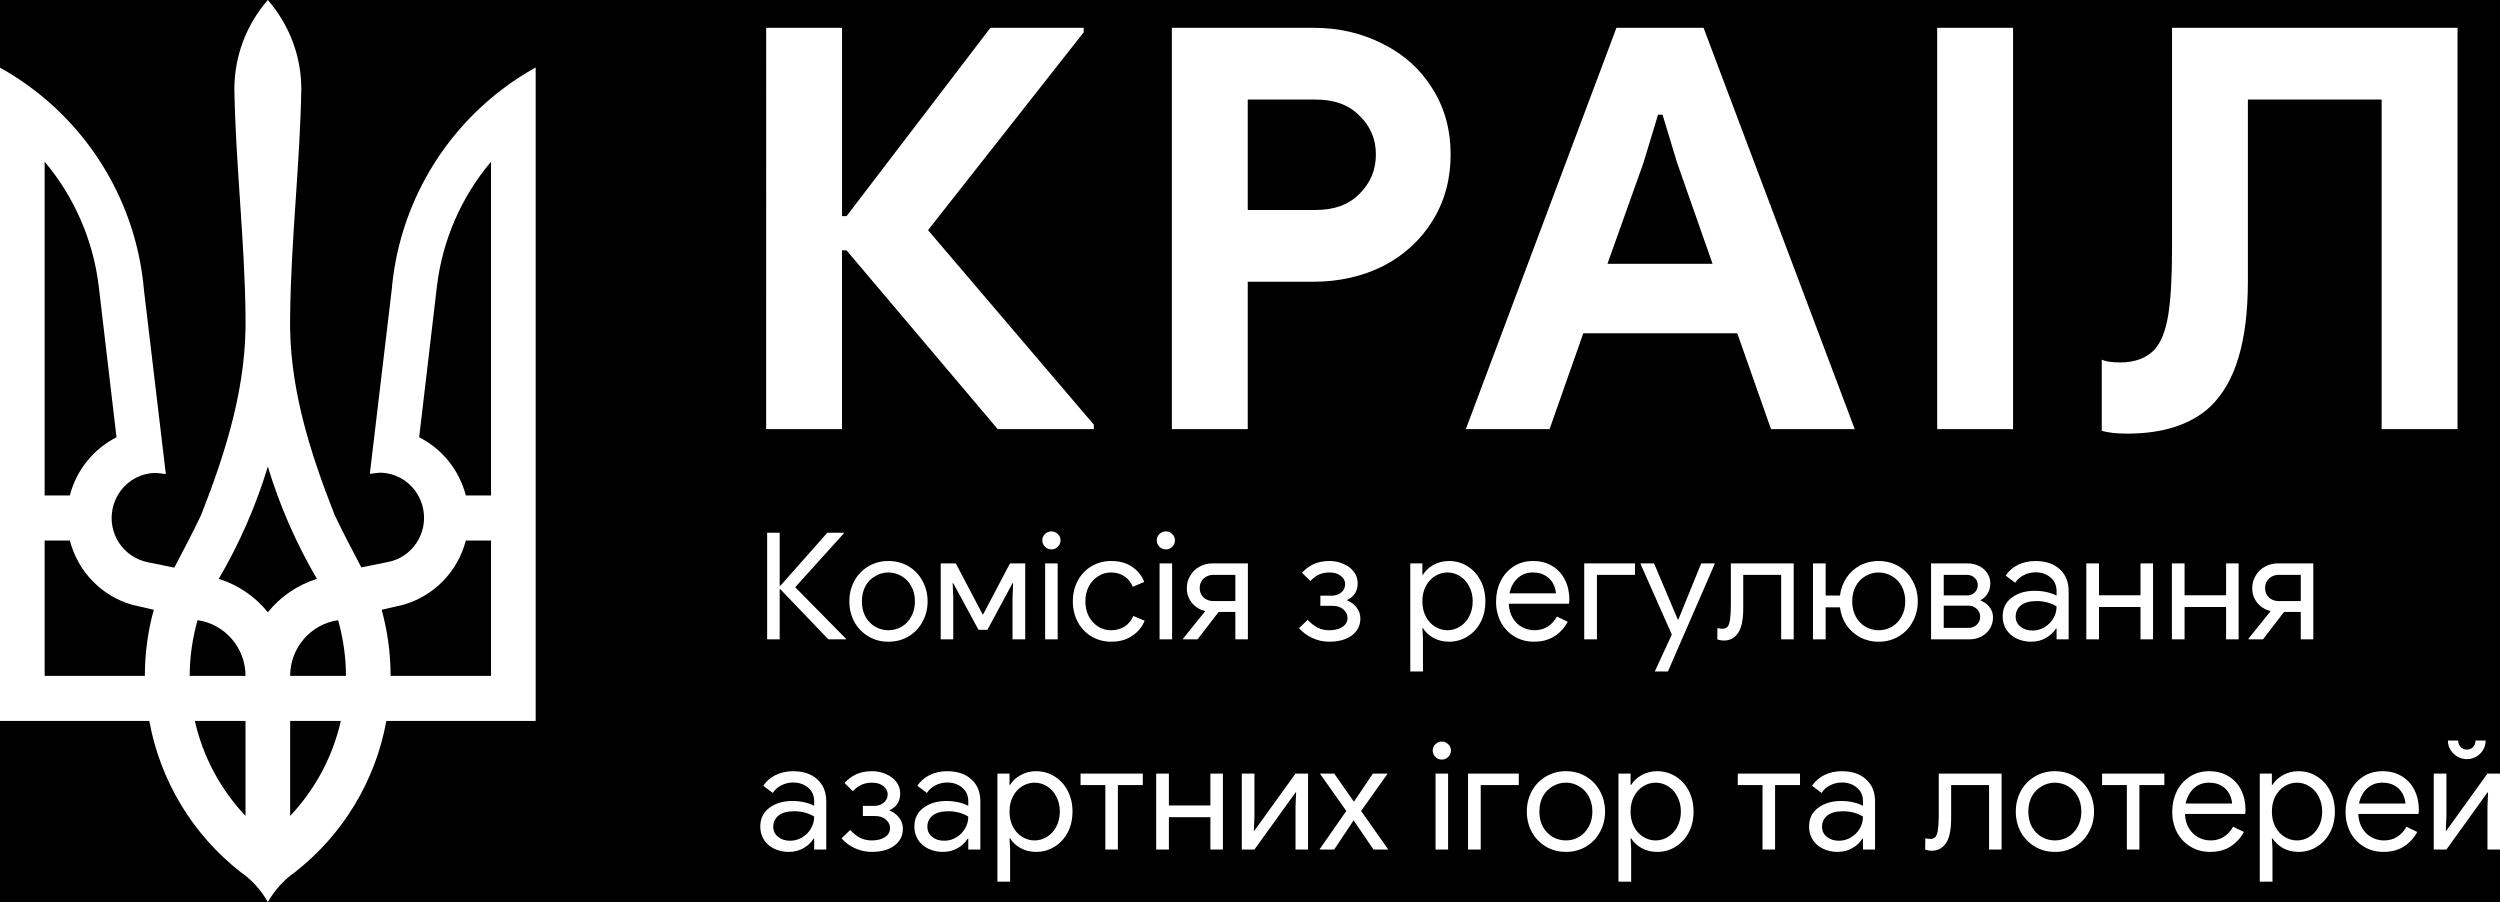
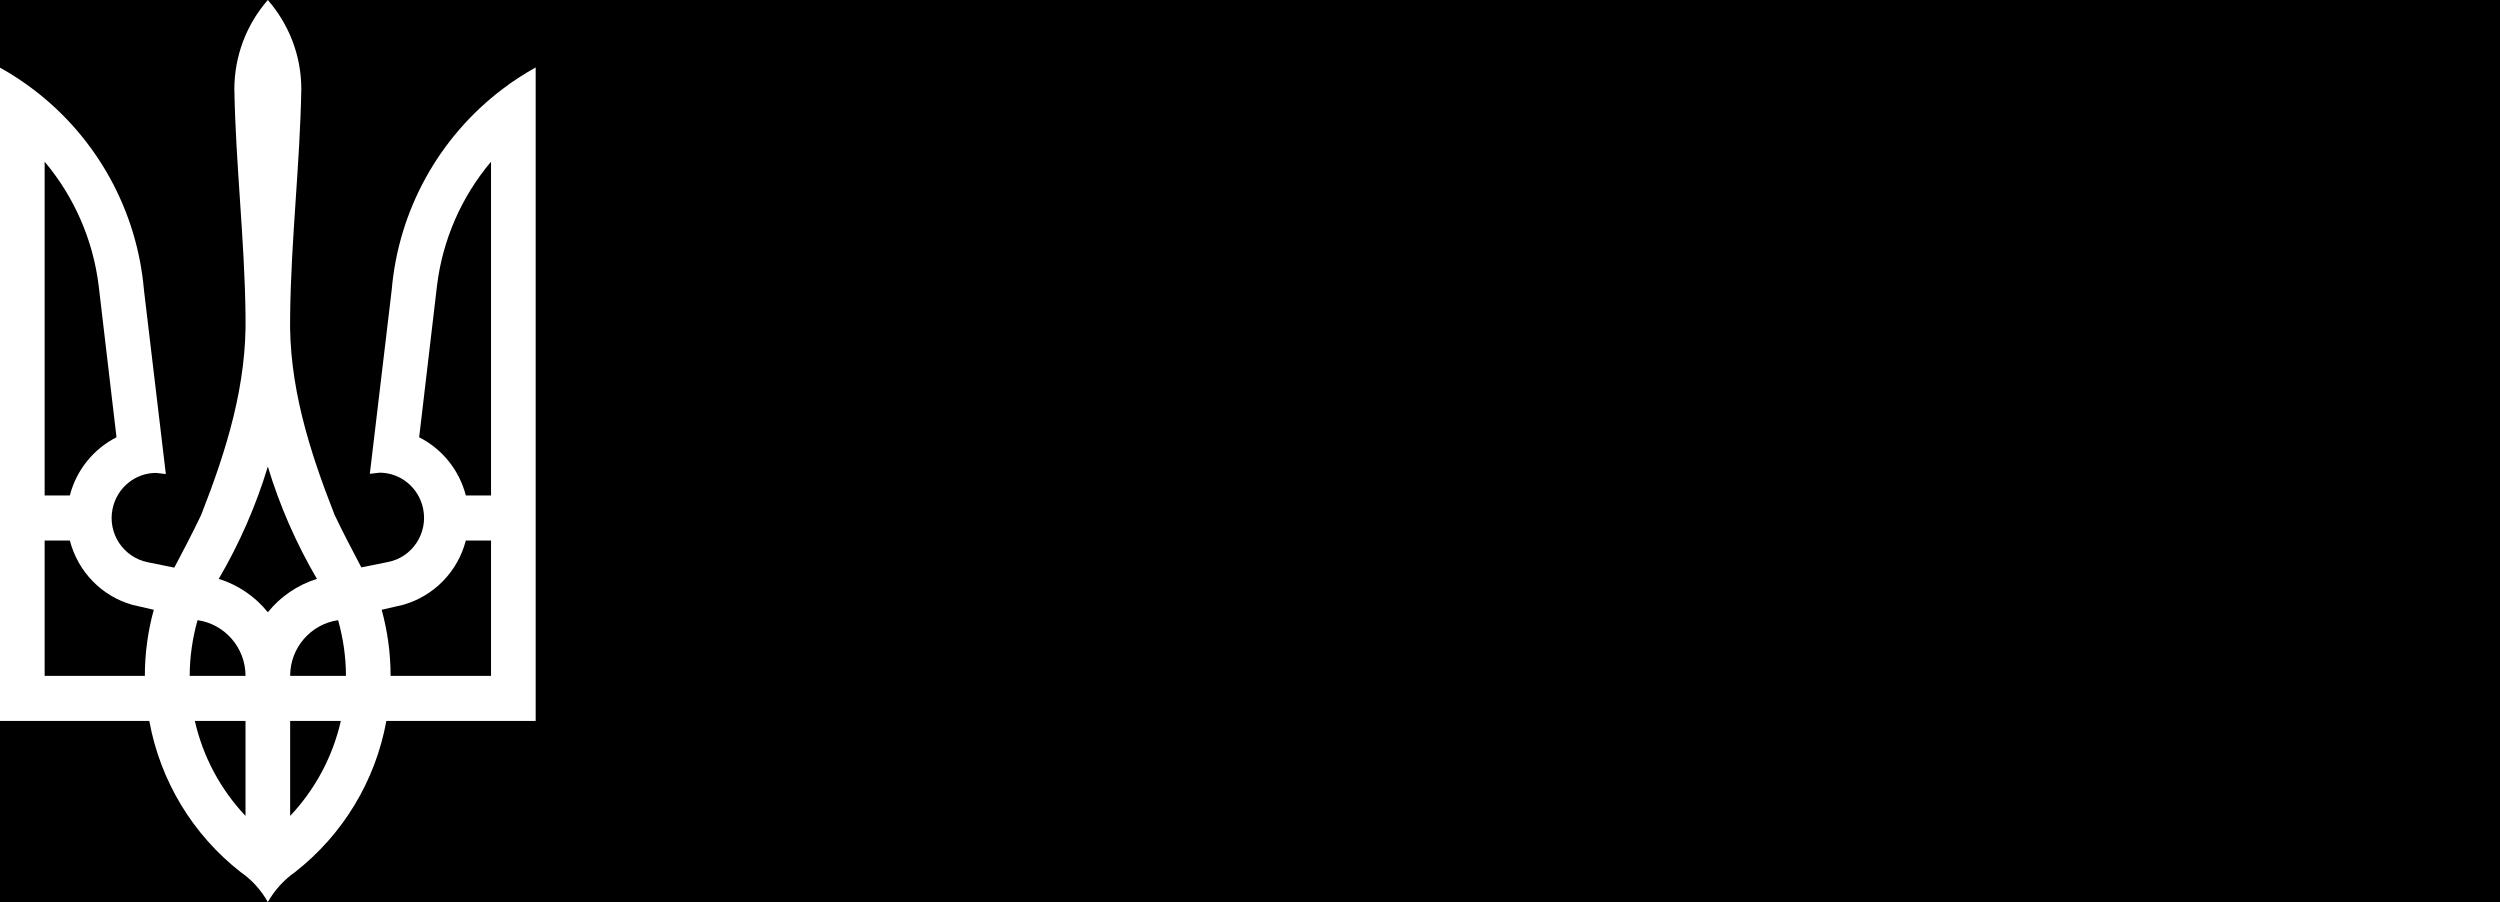
<svg xmlns="http://www.w3.org/2000/svg" width="194" height="70" viewBox="0 0 194 70" fill="none">
  <rect x="0" y="0" width="194" height="70" fill="#808080" stroke="none" />
  <g clip-path="url(#clip0_2_5)">
    <rect width="194" height="70" fill="black" />
    <path d="M20.784 0C19.108 1.919 18.185 4.382 18.186 6.93C18.29 12.775 18.983 18.602 19.052 24.43C19.173 29.872 17.562 34.983 15.605 39.97C14.947 41.353 14.237 42.7 13.527 44.047L11.449 43.627C10.545 43.439 9.752 42.901 9.242 42.131C8.733 41.361 8.548 40.421 8.729 39.515C9.059 37.852 10.496 36.698 12.107 36.698L12.869 36.785L11.171 22.505C10.909 19.457 10.01 16.497 8.533 13.817C7.057 11.138 5.035 8.797 2.598 6.947C1.774 6.319 0.906 5.752 0 5.25L0 55.947H11.587C12.431 60.592 14.952 64.764 18.671 67.672C19.544 68.276 20.267 69.073 20.784 70C21.306 69.076 22.028 68.281 22.897 67.672C26.616 64.764 29.137 60.592 29.981 55.947H41.568V5.232C40.668 5.74 39.784 6.3 38.97 6.93C36.533 8.78 34.512 11.12 33.035 13.8C31.558 16.48 30.66 19.439 30.397 22.487L28.699 36.767L29.461 36.68C31.072 36.68 32.51 37.835 32.839 39.497C33.219 41.387 31.99 43.242 30.119 43.61L28.041 44.03C27.331 42.682 26.621 41.335 25.963 39.952C24.006 34.965 22.378 29.855 22.516 24.412C22.586 18.567 23.278 12.74 23.382 6.912C23.382 4.27 22.395 1.855 20.784 0ZM3.464 12.547C5.761 15.277 7.217 18.614 7.655 22.155L9.041 33.932C8.151 34.384 7.368 35.021 6.744 35.799C6.119 36.578 5.668 37.481 5.421 38.448H3.464V12.547ZM38.104 12.547V38.447H36.147C35.899 37.48 35.448 36.578 34.824 35.799C34.2 35.02 33.417 34.384 32.527 33.932L33.913 22.155C34.348 18.613 35.804 15.275 38.104 12.547ZM20.784 36.207C21.706 39.252 22.985 42.177 24.594 44.922C23.095 45.388 21.769 46.29 20.784 47.512C19.801 46.288 18.474 45.386 16.974 44.922C18.583 42.178 19.862 39.252 20.784 36.207ZM3.464 41.947H5.421C6.045 44.362 7.898 46.27 10.271 46.935L11.933 47.32C11.473 48.99 11.24 50.715 11.241 52.447H3.464V41.947ZM36.147 41.947H38.104V52.447H30.31C30.31 50.68 30.068 48.947 29.617 47.32L31.28 46.935C32.456 46.601 33.524 45.964 34.377 45.09C35.231 44.215 35.841 43.132 36.147 41.948V41.947ZM15.328 48.125C17.424 48.422 19.052 50.243 19.052 52.447H14.722C14.722 50.942 14.947 49.49 15.328 48.125ZM26.24 48.125C26.62 49.508 26.846 50.942 26.846 52.447H22.516C22.516 50.242 24.144 48.422 26.24 48.125ZM15.12 55.947H19.052V63.315C17.106 61.255 15.748 58.711 15.12 55.948V55.947ZM22.516 55.947H26.448C25.82 58.711 24.462 61.255 22.516 63.315V55.947Z" fill="white" />
-     <path d="M59.455 2.158H65.342V16.773H65.692L76.855 2.158H84.095V2.506L72.015 17.86L84.881 32.953V33.301H77.423L65.69 19.426H65.341V33.3H59.454L59.455 2.158ZM90.937 2.158H101.928C103.905 2.158 105.707 2.578 107.336 3.42C108.964 4.231 110.243 5.391 111.173 6.9C112.104 8.378 112.569 10.074 112.569 11.988C112.569 13.902 112.104 15.613 111.173 17.12C110.243 18.628 108.964 19.803 107.336 20.644C105.707 21.456 103.905 21.862 101.928 21.862H96.825V33.3H90.937V2.158ZM102.102 16.294C103.556 16.294 104.69 15.874 105.504 15.033C106.347 14.192 106.769 13.177 106.769 11.988C106.769 10.799 106.347 9.798 105.504 8.987C104.69 8.146 103.556 7.726 102.102 7.726H96.825V16.294H102.102ZM125.436 2.158H132.196L143.928 33.301H137.43L134.813 25.863H122.863L120.247 33.301H113.748L125.436 2.158ZM132.894 20.47L130.147 12.64L129.013 8.9H128.664L127.53 12.64L124.739 20.47H132.894ZM150.325 2.158H156.213V33.301H150.325V2.158ZM165.06 33.649C164.245 33.649 163.591 33.576 163.097 33.431V27.907C163.388 28.052 163.868 28.125 164.536 28.125C165.67 28.125 166.557 27.791 167.197 27.125C167.691 26.573 168.04 25.704 168.243 24.515C168.447 23.297 168.549 21.586 168.549 19.382V2.158H190.704V33.301H184.816V7.726H174.436V21.774C174.436 24.181 174.189 26.182 173.695 27.777C173.23 29.343 172.503 30.604 171.514 31.561C170.002 32.953 167.851 33.649 165.06 33.649ZM59.53 41.34H60.504V45.464H60.55L64.2 41.339H65.485V41.386L61.709 45.568L65.648 49.565V49.612H64.28L60.55 45.718H60.503V49.612H59.53V41.34ZM68.946 49.796C68.404 49.806 67.87 49.667 67.403 49.394C66.935 49.121 66.551 48.724 66.293 48.248C66.036 47.76 65.904 47.216 65.911 46.665C65.911 46.088 66.038 45.56 66.293 45.083C66.551 44.606 66.935 44.21 67.403 43.937C67.87 43.664 68.404 43.525 68.946 43.535C69.526 43.535 70.046 43.673 70.51 43.95C70.974 44.227 71.332 44.605 71.587 45.083C71.851 45.568 71.987 46.113 71.981 46.665C71.987 47.218 71.852 47.763 71.587 48.248C71.332 48.726 70.973 49.103 70.51 49.381C70.047 49.659 69.525 49.796 68.946 49.796ZM68.946 48.906C69.309 48.906 69.645 48.818 69.954 48.641C70.271 48.456 70.522 48.194 70.707 47.855C70.9 47.516 70.997 47.12 70.997 46.665C70.997 46.211 70.9 45.815 70.707 45.475C70.535 45.15 70.274 44.881 69.954 44.701C69.647 44.52 69.297 44.425 68.94 44.425C68.583 44.425 68.233 44.52 67.926 44.701C67.605 44.883 67.34 45.151 67.162 45.475C66.977 45.815 66.884 46.211 66.884 46.665C66.884 47.12 66.977 47.516 67.162 47.855C67.355 48.195 67.61 48.456 67.927 48.641C68.243 48.818 68.583 48.907 68.946 48.907V48.906ZM73 43.72H74.17L76.255 47.682H76.29L78.375 43.719H79.557V49.612H78.572V46.365L78.618 45.255H78.572L76.626 48.872H75.931L73.973 45.256H73.927L73.973 46.366V49.612H73V43.72ZM81.589 42.633C81.496 42.634 81.404 42.616 81.319 42.58C81.233 42.545 81.156 42.492 81.091 42.425C81.024 42.361 80.971 42.284 80.935 42.199C80.899 42.113 80.881 42.022 80.882 41.929C80.88 41.838 80.898 41.747 80.934 41.663C80.97 41.58 81.023 41.504 81.091 41.443C81.23 41.305 81.396 41.235 81.589 41.235C81.782 41.235 81.949 41.305 82.087 41.443C82.154 41.504 82.208 41.58 82.244 41.663C82.28 41.747 82.298 41.838 82.296 41.929C82.296 42.121 82.226 42.287 82.087 42.425C82.023 42.493 81.946 42.547 81.86 42.583C81.775 42.618 81.682 42.636 81.589 42.633ZM81.102 43.719H82.075V49.612H81.102V43.719ZM86.243 49.796C85.702 49.804 85.169 49.664 84.702 49.392C84.252 49.121 83.884 48.734 83.636 48.272C83.377 47.776 83.246 47.224 83.254 46.665C83.254 46.072 83.381 45.537 83.636 45.059C83.891 44.582 84.246 44.209 84.702 43.939C85.169 43.666 85.701 43.526 86.242 43.535C86.884 43.535 87.42 43.685 87.852 43.985C88.284 44.267 88.614 44.68 88.792 45.164L87.899 45.534C87.773 45.197 87.541 44.909 87.239 44.713C86.953 44.52 86.605 44.424 86.196 44.424C85.85 44.423 85.512 44.524 85.223 44.713C84.914 44.906 84.662 45.177 84.493 45.499C84.31 45.86 84.219 46.26 84.227 46.665C84.227 47.105 84.316 47.493 84.493 47.832C84.679 48.172 84.922 48.437 85.223 48.629C85.524 48.814 85.849 48.907 86.196 48.907C86.613 48.907 86.972 48.81 87.274 48.618C87.578 48.422 87.813 48.135 87.946 47.798L88.826 48.168C88.628 48.65 88.289 49.06 87.853 49.346C87.413 49.646 86.876 49.796 86.243 49.796ZM90.47 42.633C90.377 42.634 90.285 42.616 90.2 42.581C90.114 42.545 90.036 42.492 89.972 42.425C89.905 42.361 89.852 42.284 89.816 42.199C89.78 42.113 89.762 42.022 89.763 41.929C89.761 41.838 89.779 41.747 89.815 41.663C89.851 41.58 89.904 41.504 89.972 41.443C90.111 41.305 90.277 41.235 90.47 41.235C90.663 41.235 90.829 41.305 90.968 41.443C91.035 41.505 91.089 41.58 91.124 41.663C91.16 41.747 91.178 41.838 91.176 41.929C91.176 42.121 91.106 42.287 90.968 42.425C90.904 42.493 90.827 42.547 90.741 42.583C90.656 42.618 90.563 42.636 90.47 42.633ZM89.983 43.719H90.956V49.612H89.983V43.719ZM91.809 49.554L93.523 47.428L93.489 47.405C93.079 47.305 92.743 47.093 92.481 46.769C92.227 46.447 92.091 46.047 92.098 45.637C92.098 45.283 92.188 44.959 92.365 44.667C92.542 44.367 92.782 44.135 93.083 43.974C93.392 43.804 93.728 43.719 94.091 43.719H96.836V49.612H95.863V47.486H94.566L92.932 49.612H91.81L91.809 49.554ZM95.863 46.642V44.61H94.15C93.871 44.604 93.601 44.708 93.397 44.899C93.299 44.992 93.221 45.105 93.169 45.231C93.117 45.356 93.092 45.491 93.096 45.627C93.096 45.927 93.196 46.174 93.396 46.367C93.606 46.551 93.856 46.643 94.15 46.643L95.863 46.642ZM103.143 49.796C102.699 49.797 102.261 49.703 101.857 49.519C101.455 49.339 101.095 49.075 100.803 48.745L101.475 48.098C101.73 48.368 101.989 48.572 102.251 48.71C102.522 48.841 102.819 48.907 103.143 48.907C103.583 48.907 103.931 48.818 104.186 48.641C104.441 48.464 104.568 48.233 104.568 47.948C104.568 47.694 104.46 47.474 104.244 47.289C104.035 47.104 103.753 47.012 103.398 47.012H102.46V46.226H103.329C103.622 46.226 103.869 46.146 104.07 45.984C104.279 45.822 104.383 45.599 104.383 45.314C104.383 45.074 104.271 44.867 104.047 44.69C103.831 44.513 103.537 44.424 103.166 44.424C102.873 44.424 102.61 44.474 102.379 44.574C102.147 44.674 101.915 44.844 101.684 45.083L101.035 44.447C101.299 44.152 101.623 43.916 101.985 43.754C102.332 43.608 102.726 43.534 103.166 43.534C103.568 43.534 103.935 43.612 104.267 43.766C104.607 43.912 104.873 44.116 105.066 44.378C105.259 44.64 105.356 44.932 105.356 45.256C105.356 45.572 105.283 45.841 105.136 46.065C104.99 46.28 104.784 46.448 104.545 46.55V46.596C104.862 46.727 105.109 46.916 105.286 47.162C105.472 47.401 105.564 47.678 105.564 47.994C105.564 48.541 105.344 48.98 104.904 49.311C104.464 49.635 103.877 49.796 103.143 49.796ZM109.438 43.72H110.377V44.597H110.423C110.601 44.297 110.867 44.047 111.222 43.847C111.593 43.637 112.013 43.529 112.439 43.535C112.946 43.53 113.445 43.67 113.875 43.939C114.308 44.209 114.647 44.582 114.895 45.059C115.142 45.537 115.265 46.072 115.265 46.665C115.265 47.266 115.142 47.805 114.895 48.283C114.661 48.738 114.309 49.122 113.875 49.393C113.445 49.661 112.946 49.801 112.439 49.796C111.991 49.796 111.585 49.696 111.222 49.496C110.867 49.288 110.601 49.038 110.423 48.746H110.377L110.423 49.554V52.107H109.438V43.72ZM112.323 48.907C112.663 48.907 112.983 48.814 113.284 48.63C113.591 48.439 113.84 48.167 114.003 47.844C114.188 47.497 114.281 47.104 114.281 46.665C114.289 46.259 114.193 45.858 114.003 45.499C113.843 45.171 113.594 44.895 113.284 44.701C112.996 44.52 112.663 44.424 112.322 44.424C111.982 44.424 111.649 44.52 111.361 44.701C111.06 44.886 110.821 45.148 110.643 45.487C110.465 45.826 110.377 46.219 110.377 46.665C110.377 47.112 110.465 47.505 110.643 47.844C110.821 48.183 111.06 48.444 111.361 48.63C111.663 48.814 111.983 48.907 112.323 48.907ZM119.038 49.796C118.474 49.796 117.968 49.662 117.52 49.392C117.074 49.125 116.71 48.741 116.466 48.282C116.214 47.785 116.087 47.234 116.095 46.677C116.095 46.107 116.211 45.583 116.443 45.106C116.671 44.641 117.019 44.246 117.451 43.962C117.883 43.677 118.385 43.534 118.957 43.534C119.536 43.534 120.038 43.665 120.463 43.927C120.888 44.181 121.212 44.536 121.436 44.99C121.668 45.445 121.783 45.964 121.783 46.55C121.783 46.665 121.772 46.766 121.749 46.85H117.08C117.103 47.297 117.211 47.674 117.404 47.982C117.598 48.291 117.841 48.522 118.134 48.676C118.436 48.83 118.748 48.906 119.073 48.906C119.83 48.906 120.413 48.552 120.822 47.844L121.656 48.248C121.415 48.711 121.055 49.102 120.613 49.38C120.181 49.658 119.656 49.796 119.038 49.796ZM120.741 46.042C120.722 45.784 120.651 45.532 120.532 45.302C120.397 45.043 120.192 44.827 119.941 44.678C119.679 44.508 119.347 44.424 118.945 44.424C118.482 44.424 118.088 44.574 117.764 44.874C117.447 45.167 117.238 45.556 117.138 46.042H120.741ZM122.936 43.72H126.875V44.609H123.921V49.612H122.936V43.72ZM129.732 49.242L127.288 43.719H128.354L130.207 48.099H130.23L132.014 43.719H133.08L129.431 52.107H128.411L129.732 49.242ZM133.793 49.704C133.593 49.704 133.415 49.674 133.261 49.612L133.272 48.734C133.396 48.772 133.527 48.791 133.666 48.791C133.844 48.791 133.979 48.734 134.071 48.618C134.164 48.495 134.226 48.298 134.257 48.028C134.301 47.645 134.32 47.259 134.315 46.873V43.72H139.192V49.613H138.219V44.61H135.276V47.186C135.276 48.096 135.141 48.742 134.871 49.127C134.6 49.512 134.241 49.705 133.793 49.705V49.704ZM145.784 49.796C145.28 49.803 144.782 49.684 144.336 49.45C143.914 49.222 143.553 48.897 143.281 48.502C143.009 48.089 142.839 47.619 142.783 47.128H141.671V49.612H140.687V43.719H141.671V46.215H142.783C142.845 45.706 143.011 45.248 143.281 44.84C143.546 44.437 143.909 44.107 144.336 43.881C144.782 43.647 145.28 43.528 145.784 43.535C146.363 43.535 146.884 43.673 147.348 43.95C147.811 44.228 148.17 44.605 148.425 45.083C148.688 45.56 148.819 46.088 148.819 46.665C148.819 47.243 148.688 47.771 148.425 48.248C148.178 48.718 147.805 49.11 147.348 49.381C146.875 49.66 146.334 49.804 145.784 49.796ZM145.784 48.906C146.147 48.906 146.486 48.818 146.803 48.641C147.12 48.456 147.371 48.194 147.556 47.855C147.749 47.516 147.846 47.12 147.846 46.665C147.846 46.211 147.749 45.815 147.556 45.475C147.385 45.15 147.123 44.881 146.803 44.701C146.486 44.516 146.147 44.424 145.784 44.424C145.421 44.424 145.081 44.517 144.764 44.701C144.455 44.878 144.204 45.136 144.011 45.475C143.826 45.815 143.733 46.211 143.733 46.665C143.733 47.12 143.826 47.516 144.011 47.855C144.204 48.195 144.455 48.456 144.764 48.641C145.075 48.817 145.427 48.908 145.784 48.907V48.906ZM149.85 43.72H152.688C153.012 43.72 153.309 43.789 153.58 43.927C153.85 44.058 154.062 44.243 154.217 44.482C154.371 44.721 154.449 44.982 154.449 45.267C154.449 45.56 154.379 45.822 154.24 46.053C154.115 46.271 153.93 46.447 153.707 46.562V46.608C153.993 46.723 154.221 46.893 154.391 47.116C154.568 47.339 154.657 47.601 154.657 47.902C154.657 48.232 154.576 48.529 154.414 48.792C154.251 49.047 154.023 49.254 153.754 49.392C153.475 49.538 153.165 49.614 152.85 49.612H149.85V43.72ZM152.641 46.203C152.749 46.207 152.857 46.19 152.958 46.152C153.06 46.114 153.153 46.057 153.232 45.983C153.311 45.909 153.373 45.82 153.415 45.721C153.457 45.621 153.478 45.514 153.475 45.406C153.478 45.3 153.458 45.194 153.416 45.096C153.374 44.998 153.311 44.911 153.232 44.84C153.152 44.764 153.057 44.704 152.954 44.664C152.851 44.625 152.741 44.606 152.63 44.609H150.834V46.203H152.641ZM152.769 48.722C153.016 48.722 153.224 48.642 153.394 48.479C153.48 48.4 153.548 48.303 153.594 48.196C153.64 48.088 153.663 47.972 153.661 47.855C153.663 47.742 153.64 47.629 153.594 47.526C153.548 47.422 153.479 47.33 153.394 47.255C153.313 47.172 153.215 47.107 153.108 47.063C153 47.019 152.885 46.998 152.769 47H150.834V48.722H152.769ZM157.632 49.796C157.199 49.796 156.813 49.712 156.473 49.542C156.134 49.372 155.871 49.142 155.686 48.849C155.499 48.543 155.402 48.191 155.408 47.832C155.408 47.209 155.643 46.723 156.114 46.377C156.585 46.022 157.18 45.845 157.898 45.845C158.254 45.845 158.582 45.884 158.883 45.961C159.192 46.038 159.427 46.126 159.59 46.226V45.868C159.59 45.429 159.435 45.078 159.126 44.817C158.817 44.547 158.427 44.413 157.956 44.413C157.624 44.413 157.319 44.486 157.041 44.633C156.771 44.764 156.543 44.968 156.381 45.221L155.639 44.667C155.875 44.309 156.203 44.022 156.589 43.835C156.999 43.635 157.45 43.535 157.945 43.535C158.748 43.535 159.377 43.746 159.833 44.17C160.296 44.586 160.528 45.156 160.528 45.88V49.612H159.59V48.768H159.543C159.373 49.053 159.119 49.296 158.779 49.496C158.439 49.696 158.057 49.796 157.632 49.796ZM157.725 48.93C158.057 48.93 158.366 48.845 158.651 48.676C158.937 48.506 159.165 48.279 159.335 47.994C159.505 47.709 159.59 47.397 159.59 47.058C159.404 46.935 159.176 46.835 158.906 46.758C158.636 46.681 158.35 46.642 158.049 46.642C157.508 46.642 157.099 46.754 156.821 46.977C156.551 47.201 156.416 47.49 156.416 47.844C156.416 48.167 156.539 48.429 156.786 48.629C157.033 48.829 157.346 48.93 157.725 48.93ZM161.898 43.72H162.883V46.192H166.103V43.719H167.076V49.612H166.103V47.105H162.883V49.612H161.898V43.72ZM168.539 43.72H169.523V46.192H172.744V43.719H173.717V49.612H172.744V47.105H169.523V49.612H168.539V43.72ZM174.484 49.554L176.199 47.428L176.164 47.405C175.766 47.312 175.411 47.088 175.156 46.769C174.902 46.447 174.767 46.047 174.774 45.637C174.774 45.283 174.863 44.959 175.04 44.667C175.218 44.367 175.457 44.135 175.759 43.974C176.067 43.804 176.414 43.717 176.766 43.719H179.512V49.612H178.539V47.486H177.241L175.608 49.612H174.484V49.554ZM178.539 46.642V44.61H176.824C176.545 44.604 176.275 44.708 176.071 44.899C175.973 44.992 175.895 45.106 175.843 45.231C175.791 45.356 175.766 45.491 175.77 45.627C175.77 45.927 175.871 46.174 176.071 46.367C176.278 46.55 176.547 46.649 176.824 46.643L178.539 46.642ZM61.222 66.107C60.821 66.114 60.425 66.027 60.064 65.853C59.742 65.7 59.469 65.46 59.276 65.16C59.089 64.854 58.993 64.501 58.998 64.143C58.998 63.519 59.234 63.033 59.705 62.687C60.175 62.333 60.77 62.156 61.489 62.156C61.844 62.156 62.172 62.194 62.473 62.271C62.783 62.348 63.018 62.437 63.18 62.537V62.179C63.18 61.739 63.026 61.389 62.717 61.128C62.407 60.858 62.017 60.723 61.547 60.723C61.228 60.719 60.913 60.795 60.631 60.943C60.361 61.075 60.133 61.279 59.971 61.532L59.23 60.977C59.461 60.623 59.778 60.346 60.18 60.146C60.589 59.946 61.04 59.846 61.535 59.846C62.338 59.846 62.968 60.057 63.423 60.481C63.887 60.897 64.118 61.467 64.118 62.191V65.922H63.18V65.079H63.134C62.964 65.364 62.709 65.607 62.369 65.807C62.029 66.007 61.647 66.107 61.222 66.107ZM61.315 65.241C61.647 65.241 61.956 65.156 62.242 64.986C62.527 64.817 62.755 64.59 62.925 64.305C63.095 64.02 63.18 63.708 63.18 63.369C62.969 63.234 62.739 63.133 62.497 63.069C62.218 62.99 61.929 62.951 61.639 62.953C61.099 62.953 60.689 63.065 60.411 63.288C60.141 63.511 60.006 63.8 60.006 64.155C60.006 64.478 60.129 64.74 60.376 64.94C60.623 65.14 60.936 65.241 61.315 65.241ZM67.643 66.107C67.199 66.108 66.761 66.013 66.357 65.83C65.954 65.65 65.595 65.386 65.303 65.056L65.975 64.409C66.23 64.679 66.488 64.882 66.751 65.021C67.021 65.152 67.319 65.217 67.643 65.217C68.083 65.217 68.431 65.129 68.686 64.952C68.94 64.775 69.068 64.543 69.068 64.259C69.068 64.004 68.96 63.785 68.743 63.6C68.535 63.415 68.253 63.323 67.898 63.323H66.959V62.537H67.829C68.122 62.537 68.369 62.457 68.569 62.294C68.671 62.216 68.753 62.114 68.808 61.997C68.863 61.881 68.888 61.753 68.883 61.624C68.883 61.386 68.771 61.178 68.547 61C68.33 60.823 68.037 60.735 67.667 60.735C67.373 60.735 67.11 60.785 66.878 60.885C66.647 60.985 66.415 61.155 66.183 61.393L65.535 60.758C65.799 60.463 66.123 60.227 66.485 60.065C66.832 59.918 67.226 59.845 67.666 59.845C68.068 59.845 68.435 59.922 68.766 60.076C69.106 60.223 69.373 60.426 69.566 60.689C69.759 60.95 69.856 61.243 69.856 61.567C69.856 61.882 69.782 62.152 69.636 62.375C69.49 62.59 69.285 62.759 69.045 62.861V62.907C69.361 63.037 69.608 63.227 69.786 63.473C69.971 63.712 70.064 63.989 70.064 64.305C70.064 64.852 69.844 65.291 69.404 65.622C68.964 65.945 68.377 66.107 67.643 66.107ZM73.18 66.107C72.779 66.114 72.383 66.027 72.022 65.853C71.7 65.7 71.427 65.46 71.234 65.16C71.047 64.854 70.951 64.501 70.956 64.143C70.956 63.519 71.191 63.033 71.663 62.687C72.133 62.333 72.728 62.156 73.447 62.156C73.802 62.156 74.13 62.194 74.431 62.271C74.741 62.348 74.976 62.437 75.138 62.537V62.179C75.138 61.739 74.983 61.389 74.675 61.128C74.365 60.858 73.975 60.723 73.505 60.723C73.172 60.723 72.867 60.796 72.589 60.943C72.319 61.075 72.091 61.279 71.929 61.532L71.188 60.977C71.419 60.623 71.736 60.346 72.138 60.146C72.547 59.946 72.998 59.846 73.493 59.846C74.296 59.846 74.926 60.057 75.381 60.481C75.845 60.897 76.076 61.467 76.076 62.191V65.922H75.138V65.079H75.092C74.903 65.382 74.64 65.633 74.327 65.807C73.987 66.007 73.605 66.107 73.18 66.107ZM73.273 65.241C73.605 65.241 73.913 65.156 74.2 64.986C74.485 64.817 74.713 64.59 74.883 64.305C75.053 64.02 75.138 63.708 75.138 63.369C74.927 63.234 74.696 63.133 74.454 63.069C74.175 62.991 73.887 62.952 73.597 62.953C73.057 62.953 72.647 63.065 72.369 63.288C72.099 63.511 71.964 63.8 71.964 64.155C71.964 64.478 72.087 64.74 72.334 64.94C72.582 65.14 72.894 65.241 73.273 65.241ZM77.4 60.03H78.338V60.908H78.385C78.562 60.608 78.829 60.358 79.184 60.158C79.554 59.948 79.974 59.84 80.4 59.845C80.925 59.845 81.404 59.98 81.837 60.25C82.27 60.52 82.609 60.893 82.857 61.37C83.103 61.848 83.227 62.383 83.227 62.976C83.227 63.576 83.103 64.116 82.857 64.594C82.609 65.064 82.269 65.434 81.837 65.703C81.405 65.972 80.925 66.107 80.4 66.107C79.952 66.107 79.547 66.007 79.184 65.807C78.829 65.599 78.562 65.348 78.384 65.056H78.338L78.385 65.865V68.418H77.4V60.03ZM80.284 65.218C80.624 65.218 80.944 65.125 81.246 64.94C81.553 64.749 81.801 64.478 81.964 64.155C82.15 63.808 82.242 63.415 82.242 62.976C82.242 62.537 82.149 62.148 81.964 61.809C81.804 61.481 81.555 61.205 81.246 61.012C80.958 60.831 80.625 60.735 80.284 60.735C79.944 60.735 79.611 60.831 79.323 61.012C79.022 61.197 78.783 61.459 78.605 61.798C78.427 62.137 78.338 62.529 78.338 62.976C78.338 63.423 78.427 63.816 78.605 64.155C78.783 64.494 79.022 64.755 79.323 64.94C79.624 65.125 79.945 65.218 80.284 65.218ZM85.774 60.92H83.851V60.03H88.681V60.92H86.747V65.922H85.774V60.92ZM89.72 60.03H90.705V62.502H93.926V60.03H94.899V65.922H93.926V63.415H90.706V65.922H89.721L89.72 60.03ZM96.362 60.03H97.346V63.346L97.3 64.455H97.346L100.532 60.03H101.505V65.922H100.532V62.606L100.578 61.497H100.532L97.346 65.922H96.362V60.03ZM104.474 62.93L102.424 60.03H103.536L105.065 62.214L106.536 60.03H107.683L105.621 62.93L107.73 65.922H106.583L105.042 63.658L103.536 65.922H102.389L104.474 62.93ZM111.885 58.944C111.792 58.945 111.7 58.927 111.614 58.892C111.529 58.856 111.451 58.803 111.387 58.736C111.32 58.672 111.267 58.594 111.231 58.509C111.196 58.423 111.178 58.332 111.179 58.239C111.177 58.148 111.195 58.058 111.231 57.974C111.267 57.89 111.32 57.815 111.387 57.754C111.526 57.615 111.692 57.546 111.885 57.546C112.078 57.546 112.244 57.616 112.383 57.754C112.45 57.815 112.504 57.89 112.54 57.974C112.576 58.057 112.594 58.148 112.592 58.239C112.592 58.432 112.522 58.597 112.383 58.736C112.32 58.804 112.242 58.858 112.156 58.894C112.071 58.929 111.978 58.947 111.885 58.944ZM111.399 60.03H112.372V65.922H111.399V60.03ZM113.919 60.03H117.858V60.92H114.904V65.922H113.919V60.03ZM121.518 66.107C120.938 66.107 120.417 65.969 119.954 65.691C119.495 65.419 119.119 65.028 118.865 64.559C118.607 64.072 118.476 63.527 118.482 62.976C118.482 62.399 118.61 61.871 118.865 61.393C119.119 60.924 119.495 60.533 119.954 60.261C120.427 59.981 120.968 59.837 121.518 59.845C122.097 59.845 122.618 59.984 123.082 60.261C123.545 60.538 123.904 60.916 124.159 61.393C124.423 61.878 124.559 62.423 124.553 62.976C124.553 63.554 124.421 64.081 124.159 64.559C123.911 65.028 123.539 65.42 123.082 65.691C122.609 65.971 122.068 66.115 121.518 66.107ZM121.518 65.217C121.881 65.217 122.217 65.129 122.525 64.952C122.842 64.767 123.093 64.505 123.278 64.166C123.472 63.827 123.568 63.431 123.568 62.976C123.568 62.522 123.472 62.125 123.278 61.786C123.107 61.461 122.845 61.192 122.525 61.012C122.217 60.827 121.881 60.735 121.518 60.735C121.155 60.735 120.815 60.827 120.498 61.012C120.177 61.194 119.912 61.462 119.734 61.786C119.548 62.125 119.456 62.522 119.456 62.976C119.456 63.431 119.548 63.827 119.734 64.166C119.927 64.505 120.182 64.766 120.498 64.952C120.809 65.128 121.161 65.218 121.518 65.217ZM125.593 60.03H126.532V60.908H126.578C126.756 60.608 127.022 60.358 127.377 60.158C127.748 59.948 128.168 59.84 128.594 59.845C129.119 59.845 129.598 59.98 130.03 60.25C130.463 60.52 130.802 60.893 131.05 61.37C131.297 61.848 131.42 62.383 131.42 62.976C131.42 63.576 131.297 64.116 131.05 64.594C130.816 65.049 130.464 65.432 130.03 65.703C129.598 65.973 129.119 66.107 128.594 66.107C128.146 66.107 127.74 66.007 127.377 65.807C127.022 65.599 126.756 65.348 126.578 65.056H126.532L126.578 65.865V68.418H125.593V60.03ZM128.478 65.218C128.818 65.218 129.138 65.125 129.439 64.94C129.746 64.749 129.995 64.478 130.158 64.155C130.343 63.808 130.436 63.415 130.436 62.976C130.436 62.537 130.343 62.148 130.158 61.809C129.997 61.481 129.748 61.205 129.439 61.012C129.151 60.831 128.818 60.735 128.477 60.735C128.137 60.735 127.804 60.831 127.516 61.012C127.215 61.197 126.976 61.459 126.798 61.798C126.62 62.137 126.532 62.529 126.532 62.976C126.532 63.423 126.62 63.816 126.798 64.155C126.976 64.494 127.215 64.755 127.516 64.94C127.818 65.125 128.138 65.218 128.478 65.218ZM136.773 60.92H134.85V60.03H139.681V60.92H137.746V65.922H136.773V60.92ZM142.608 66.107C142.207 66.114 141.811 66.027 141.45 65.853C141.128 65.7 140.855 65.46 140.662 65.16C140.475 64.854 140.379 64.501 140.384 64.143C140.384 63.519 140.62 63.033 141.091 62.687C141.562 62.333 142.156 62.156 142.875 62.156C143.23 62.156 143.558 62.194 143.859 62.271C144.168 62.348 144.404 62.437 144.566 62.537V62.179C144.566 61.739 144.412 61.389 144.103 61.128C143.794 60.858 143.404 60.723 142.933 60.723C142.6 60.723 142.295 60.796 142.017 60.943C141.747 61.075 141.518 61.278 141.357 61.532L140.616 60.977C140.847 60.623 141.164 60.346 141.566 60.146C141.975 59.946 142.427 59.846 142.921 59.846C143.724 59.846 144.354 60.057 144.809 60.481C145.273 60.897 145.504 61.467 145.504 62.191V65.922H144.566V65.079H144.52C144.331 65.382 144.068 65.633 143.755 65.807C143.415 66.007 143.033 66.107 142.608 66.107ZM142.701 65.241C143.033 65.241 143.342 65.156 143.628 64.986C143.913 64.817 144.141 64.59 144.311 64.305C144.481 64.02 144.566 63.708 144.566 63.369C144.355 63.234 144.124 63.133 143.882 63.069C143.603 62.991 143.315 62.952 143.025 62.953C142.485 62.953 142.075 63.065 141.797 63.288C141.527 63.511 141.392 63.8 141.392 64.155C141.388 64.306 141.419 64.455 141.484 64.592C141.548 64.728 141.644 64.847 141.763 64.94C142.01 65.14 142.322 65.241 142.701 65.241ZM149.926 66.015C149.744 66.018 149.563 65.987 149.393 65.922L149.405 65.044C149.528 65.083 149.659 65.102 149.798 65.102C149.976 65.102 150.111 65.044 150.204 64.929C150.297 64.805 150.358 64.609 150.389 64.339C150.428 64.062 150.447 63.677 150.447 63.184V60.03H155.324V65.922H154.351V60.92H151.409V63.496C151.409 64.405 151.273 65.052 151.003 65.437C150.733 65.822 150.374 66.015 149.926 66.015ZM159.462 66.107C158.882 66.107 158.361 65.969 157.898 65.691C157.439 65.419 157.063 65.028 156.809 64.559C156.551 64.072 156.42 63.527 156.426 62.976C156.426 62.399 156.554 61.871 156.809 61.393C157.063 60.924 157.439 60.533 157.898 60.261C158.371 59.981 158.912 59.837 159.462 59.845C160.041 59.845 160.562 59.984 161.025 60.261C161.482 60.531 161.855 60.923 162.103 61.393C162.367 61.878 162.503 62.423 162.497 62.976C162.497 63.554 162.365 64.081 162.103 64.559C161.855 65.029 161.482 65.421 161.025 65.691C160.552 65.971 160.011 66.115 159.462 66.107ZM159.462 65.217C159.824 65.217 160.16 65.129 160.469 64.952C160.786 64.767 161.037 64.505 161.222 64.166C161.415 63.827 161.512 63.431 161.512 62.976C161.512 62.522 161.415 62.125 161.222 61.786C161.051 61.461 160.789 61.192 160.469 61.012C160.162 60.83 159.812 60.734 159.455 60.734C159.099 60.734 158.749 60.83 158.442 61.012C158.12 61.194 157.856 61.462 157.677 61.786C157.492 62.125 157.399 62.522 157.399 62.976C157.399 63.431 157.492 63.827 157.677 64.166C157.871 64.505 158.125 64.766 158.442 64.952C158.753 65.128 159.105 65.218 159.462 65.217ZM165.045 60.92H163.122V60.03H167.952V60.92H166.018V65.922H165.045V60.92ZM171.508 66.107C170.944 66.107 170.438 65.972 169.99 65.703C169.542 65.434 169.191 65.063 168.936 64.593C168.684 64.096 168.557 63.545 168.565 62.988C168.565 62.418 168.681 61.894 168.913 61.416C169.141 60.952 169.489 60.557 169.921 60.273C170.353 59.988 170.855 59.845 171.427 59.845C172.006 59.845 172.508 59.976 172.933 60.238C173.355 60.489 173.693 60.859 173.906 61.301C174.137 61.755 174.253 62.275 174.253 62.861C174.253 62.976 174.242 63.076 174.219 63.161H169.55C169.573 63.608 169.681 63.985 169.874 64.293C170.067 64.601 170.311 64.833 170.604 64.986C170.905 65.141 171.218 65.218 171.542 65.218C172.299 65.218 172.882 64.863 173.292 64.155L174.126 64.559C173.884 65.022 173.524 65.412 173.083 65.691C172.651 65.969 172.126 66.107 171.508 66.107ZM173.211 62.352C173.192 62.094 173.121 61.842 173.002 61.612C172.867 61.353 172.662 61.137 172.411 60.989C172.149 60.819 171.817 60.735 171.415 60.735C170.952 60.735 170.558 60.885 170.233 61.185C169.917 61.478 169.708 61.867 169.608 62.352H173.211ZM175.359 60.03H176.298V60.908H176.344C176.522 60.608 176.788 60.358 177.143 60.158C177.514 59.948 177.934 59.84 178.36 59.845C178.885 59.845 179.364 59.98 179.796 60.25C180.229 60.52 180.568 60.893 180.816 61.37C181.063 61.848 181.186 62.383 181.186 62.976C181.186 63.576 181.063 64.116 180.816 64.594C180.582 65.049 180.23 65.432 179.796 65.703C179.364 65.973 178.885 66.107 178.36 66.107C177.912 66.107 177.506 66.007 177.143 65.807C176.788 65.599 176.522 65.348 176.344 65.056H176.298L176.344 65.865V68.418H175.359V60.03ZM178.244 65.218C178.584 65.218 178.904 65.125 179.205 64.94C179.512 64.749 179.761 64.478 179.924 64.155C180.109 63.808 180.202 63.415 180.202 62.976C180.202 62.537 180.109 62.148 179.924 61.809C179.763 61.481 179.514 61.205 179.205 61.012C178.917 60.831 178.584 60.735 178.243 60.735C177.903 60.735 177.57 60.831 177.282 61.012C176.981 61.197 176.742 61.459 176.564 61.798C176.386 62.137 176.298 62.529 176.298 62.976C176.298 63.423 176.386 63.816 176.564 64.155C176.742 64.494 176.981 64.755 177.282 64.94C177.584 65.125 177.904 65.218 178.244 65.218ZM184.959 66.107C184.395 66.107 183.889 65.972 183.441 65.703C182.993 65.434 182.642 65.063 182.387 64.593C182.135 64.096 182.008 63.545 182.016 62.988C182.016 62.418 182.132 61.894 182.364 61.416C182.592 60.952 182.94 60.557 183.372 60.273C183.804 59.988 184.306 59.845 184.878 59.845C185.457 59.845 185.959 59.976 186.384 60.238C186.809 60.492 187.133 60.847 187.357 61.301C187.589 61.755 187.704 62.275 187.704 62.861C187.704 62.976 187.693 63.076 187.67 63.161H183.001C183.024 63.608 183.132 63.985 183.325 64.293C183.519 64.601 183.762 64.833 184.055 64.986C184.357 65.141 184.669 65.218 184.994 65.218C185.751 65.218 186.334 64.863 186.743 64.155L187.577 64.559C187.336 65.022 186.976 65.413 186.534 65.691C186.102 65.969 185.577 66.107 184.959 66.107ZM186.662 62.352C186.643 62.094 186.572 61.842 186.453 61.612C186.318 61.353 186.113 61.137 185.862 60.989C185.6 60.819 185.268 60.735 184.866 60.735C184.403 60.735 184.009 60.885 183.685 61.185C183.368 61.478 183.159 61.867 183.059 62.352H186.662ZM188.857 60.03H189.842V63.346L189.795 64.455H189.842L193.027 60.03H194V65.922H193.027V62.606L193.074 61.497H193.027L189.842 65.922H188.857V60.03ZM191.44 58.91C191.185 58.91 190.942 58.848 190.71 58.725C190.49 58.597 190.303 58.419 190.166 58.205C190.027 57.983 189.955 57.727 189.957 57.465H190.757C190.753 57.648 190.819 57.826 190.942 57.962C191.066 58.101 191.232 58.17 191.44 58.17C191.633 58.17 191.792 58.1 191.915 57.962C192.038 57.826 192.104 57.648 192.1 57.465H192.888C192.888 57.735 192.819 57.981 192.68 58.205C192.549 58.42 192.365 58.599 192.147 58.725C191.923 58.848 191.687 58.91 191.44 58.91Z" fill="white" />
  </g>
  <defs>
    <clipPath id="clip0_2_5">
      <rect width="194" height="70" fill="white" />
    </clipPath>
  </defs>
</svg>